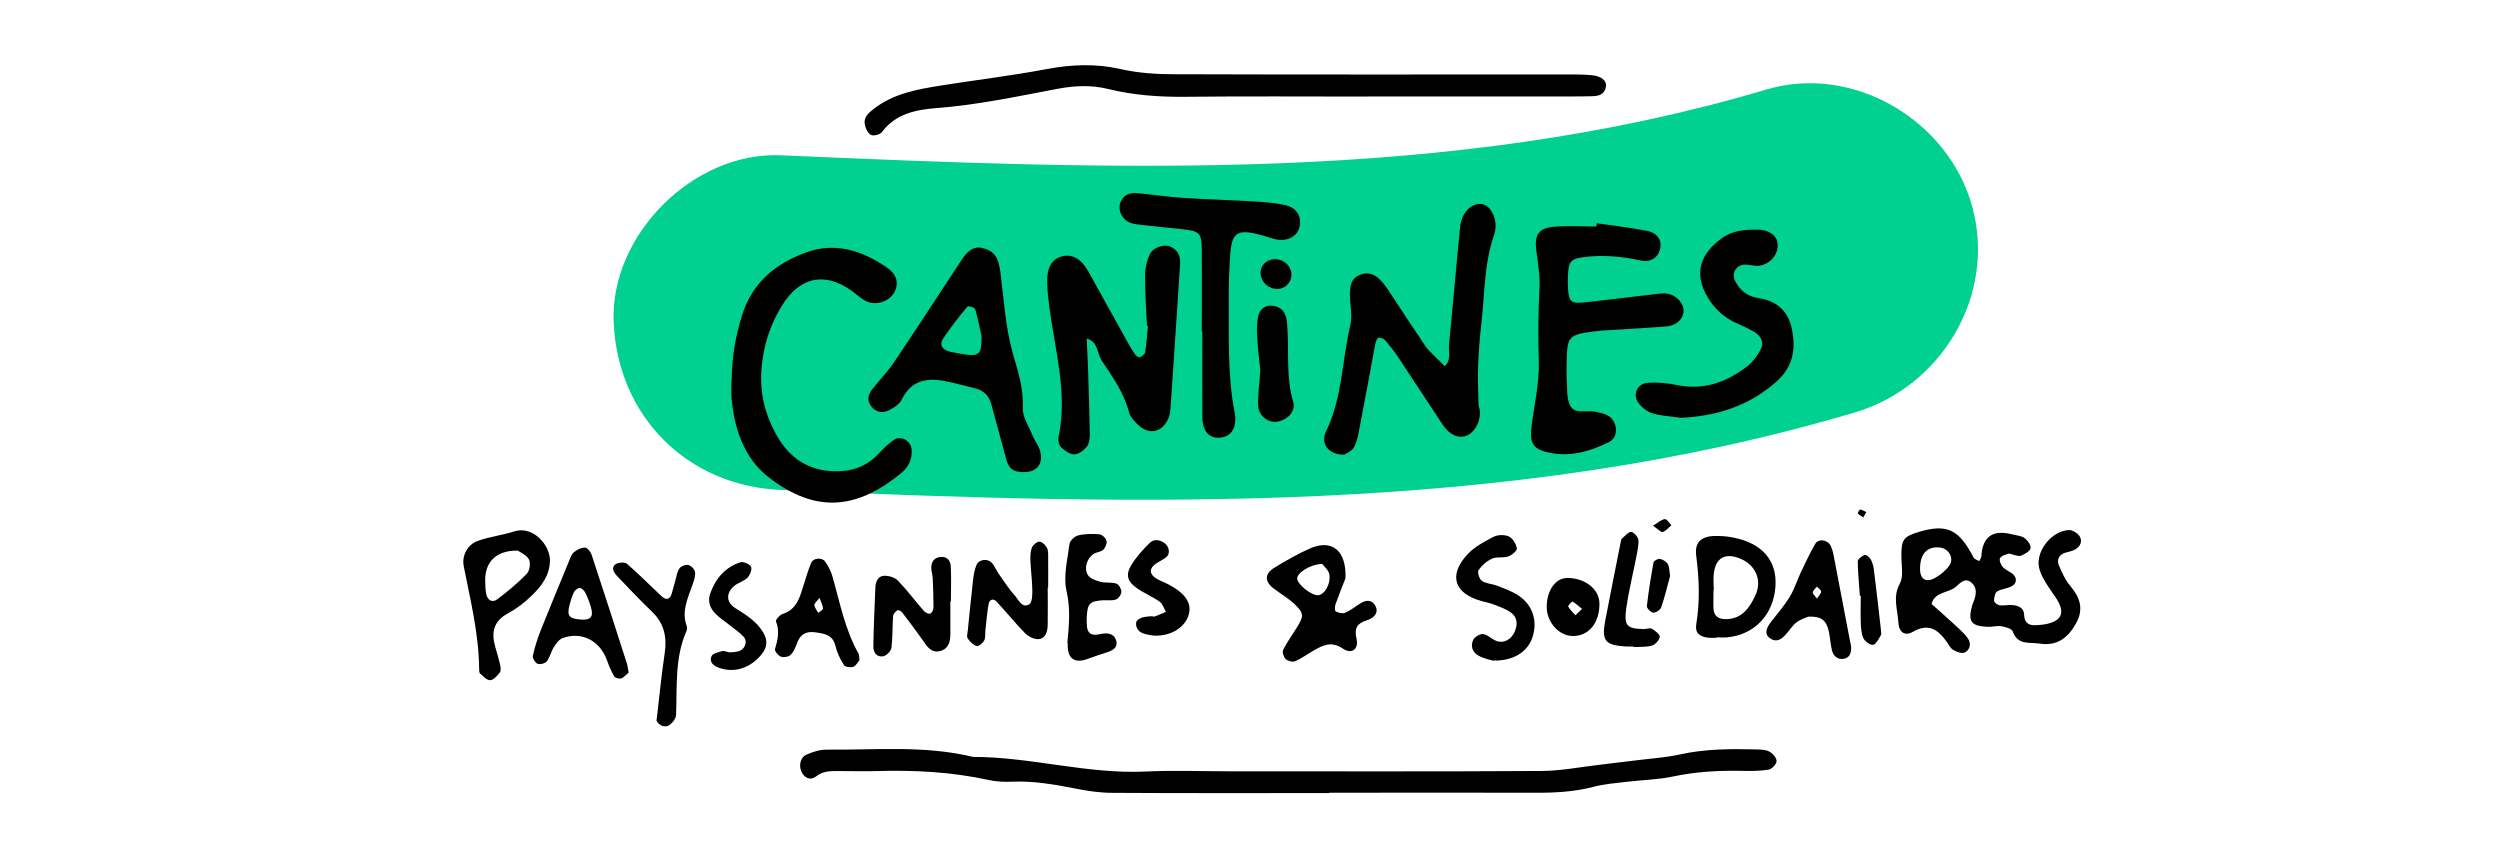
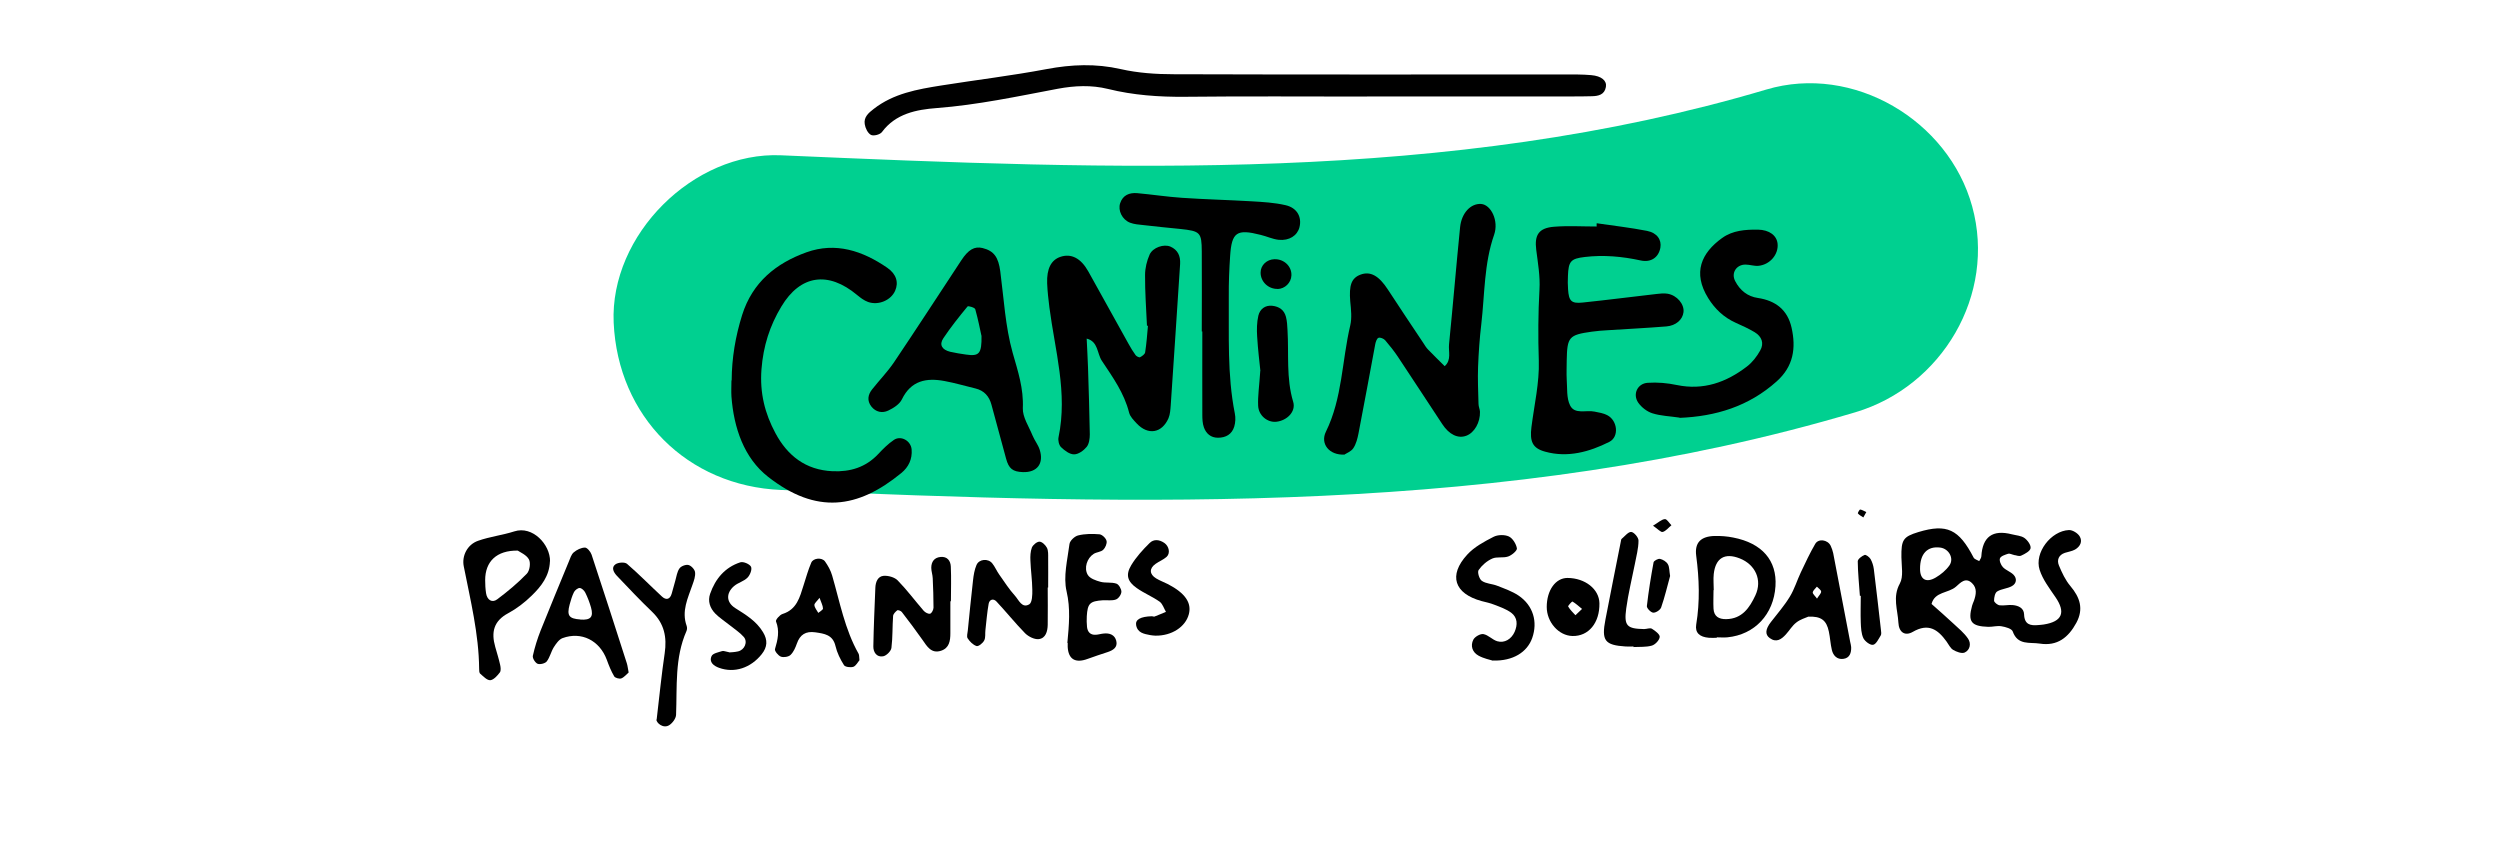
<svg xmlns="http://www.w3.org/2000/svg" viewBox="0 0 223.94 76.84">
  <defs>
    <style>
      .cls-1 {
        fill: #00d090;
      }
    </style>
  </defs>
  <g id="Calque_2">
    <path class="cls-1" d="M176.66,18.49c-2.12-7.71-10.65-12.79-18.44-10.47-28.47,8.46-58.22,7.19-88.26,5.89-7.85-.34-15.34,7.14-14.99,14.99.38,8.41,6.59,14.63,14.99,14.99,32.19,1.39,65,2.33,96.23-6.96,7.76-2.31,12.65-10.52,10.47-18.44Z" />
  </g>
  <g id="texte_plaquette_xA0_Image">
-     <path d="M119.08,71.04c-6.47,0-12.94.02-19.41-.02-1.11,0-2.22-.16-3.31-.38-1.89-.37-3.76-.7-5.7-.62-.71.03-1.45,0-2.14-.16-3.3-.72-6.64-.89-10-.79-1.04.03-2.08,0-3.12,0-.79.01-1.59-.09-2.29.47-.44.35-.92.23-1.23-.25-.37-.58-.24-1.42.34-1.68.56-.26,1.21-.46,1.82-.46,4.38.04,8.79-.4,13.12.65,5.19,0,10.25,1.56,15.47,1.31,2.47-.12,4.95-.02,7.43-.02,9.35,0,18.7.03,28.04-.03,1.74-.01,3.48-.36,5.22-.56,1.19-.14,2.37-.28,3.56-.43,1.19-.15,2.39-.22,3.55-.48,2.29-.51,4.6-.52,6.91-.46.39.01.84.02,1.16.2.3.16.65.57.64.85-.02.28-.43.72-.72.76-.78.13-1.59.13-2.39.11-2.08-.04-4.14.07-6.19.51-1.32.28-2.69.3-4.03.46-1.03.12-2.07.2-3.07.46-1.72.45-3.46.54-5.22.53-6.15-.02-12.3,0-18.46,0Z" />
+     <path d="M119.08,71.04Z" />
    <path d="M122.45,8.65c-5.43,0-10.87-.04-16.3.02-2.33.02-4.63-.14-6.89-.7-1.51-.37-2.98-.3-4.5-.02-3.6.68-7.19,1.45-10.86,1.73-1.8.14-3.67.49-4.9,2.15-.17.23-.76.38-.99.25-.28-.15-.5-.61-.55-.96-.1-.62.33-1,.8-1.36,1.78-1.39,3.91-1.76,6.04-2.1,3.15-.5,6.32-.88,9.45-1.47,2.23-.42,4.4-.51,6.64,0,1.54.35,3.16.46,4.75.46,11.67.04,23.33.02,35,.02.8,0,1.6-.01,2.39.06.93.08,1.42.5,1.32,1.06-.12.7-.68.82-1.26.83-.64.02-1.28.02-1.92.02-6.07,0-12.15,0-18.22,0Z" />
    <path d="M120.45,40.72c-1.39.08-2.21-.98-1.68-2.05,1.48-3.01,1.43-6.35,2.18-9.52.16-.68.07-1.43,0-2.14-.12-1.46.1-2.1.92-2.41.89-.33,1.65.1,2.46,1.35,1.04,1.6,2.11,3.19,3.17,4.78.13.2.25.41.42.58.49.51.99.99,1.49,1.49.63-.56.32-1.31.39-1.97.35-3.49.64-6.99.99-10.48.13-1.28.96-2.14,1.88-2.08.89.06,1.6,1.51,1.17,2.75-.91,2.6-.84,5.33-1.15,8.01-.15,1.27-.24,2.54-.29,3.82-.04,1.11.01,2.22.04,3.33,0,.24.12.47.13.7.03.96-.5,1.88-1.22,2.15-.74.28-1.54-.09-2.17-1.06-1.32-1.99-2.62-4-3.94-5.98-.35-.53-.75-1.03-1.16-1.51-.13-.15-.45-.28-.6-.22-.15.06-.25.36-.29.57-.5,2.66-.98,5.33-1.5,7.99-.09.46-.21.94-.46,1.32-.19.3-.61.45-.77.56Z" />
    <path d="M102.74,29.17c-.07-1.51-.18-3.02-.17-4.54,0-.61.16-1.27.41-1.83.29-.64,1.28-.96,1.86-.71.66.29.91.83.87,1.55-.28,4.22-.55,8.43-.84,12.65-.03.39-.05.81-.2,1.17-.59,1.35-1.84,1.55-2.85.47-.27-.29-.59-.61-.68-.97-.44-1.75-1.47-3.18-2.44-4.64-.44-.67-.32-1.73-1.36-1.99.04.86.09,1.72.12,2.59.06,1.99.13,3.99.16,5.98,0,.38-.06.86-.28,1.13-.27.33-.74.67-1.13.67-.4,0-.85-.34-1.17-.65-.19-.19-.28-.61-.22-.89.83-3.96-.32-7.77-.82-11.63-.09-.71-.17-1.43-.2-2.15-.05-1.31.36-2.09,1.18-2.37.97-.33,1.84.11,2.51,1.31,1.2,2.16,2.39,4.32,3.6,6.48.19.35.4.69.63,1.01.08.11.32.23.4.19.19-.1.44-.27.46-.45.12-.78.18-1.58.25-2.37-.04,0-.07,0-.11,0Z" />
    <path d="M143.04,20c1.5.22,3.01.39,4.49.68.92.18,1.32.81,1.2,1.51-.15.84-.81,1.35-1.77,1.14-1.66-.36-3.32-.51-5-.31-1.26.15-1.46.38-1.51,1.69-.02.4-.02.8.01,1.2.07,1.06.29,1.3,1.32,1.19,2.22-.23,4.43-.52,6.64-.77.31-.04.64-.07.95-.02.85.14,1.52.94,1.43,1.66-.08.66-.67,1.2-1.53,1.27-1.75.14-3.5.23-5.25.34-.48.03-.96.06-1.43.13-2.06.29-2.21.47-2.25,2.59,0,.56-.03,1.12,0,1.68.06.79-.03,1.67.3,2.33.41.84,1.44.4,2.19.56.39.08.8.14,1.14.32.92.47,1.09,1.93.19,2.39-1.79.9-3.73,1.44-5.75.88-1.14-.31-1.39-.91-1.23-2.2.25-1.98.72-3.97.66-5.94-.07-2.14-.06-4.25.06-6.38.07-1.18-.14-2.38-.29-3.56-.17-1.33.22-1.96,1.6-2.07,1.26-.1,2.54-.02,3.81-.02v-.27Z" />
    <path d="M65.54,34.08c.01-2.01.34-3.95.94-5.87.93-2.94,3.04-4.63,5.76-5.61,2.62-.94,5.03-.13,7.23,1.38.83.57,1.04,1.33.71,2.07-.37.84-1.48,1.33-2.42,1-.36-.13-.69-.38-.99-.63-2.58-2.15-5.07-1.81-6.78,1.04-1.03,1.71-1.62,3.53-1.78,5.62-.16,2.12.3,3.95,1.25,5.72,1.08,2.02,2.71,3.3,5.11,3.41,1.6.07,2.98-.35,4.1-1.54.43-.46.89-.92,1.41-1.27.63-.42,1.52.09,1.58.86.07.86-.27,1.58-.92,2.11-3.9,3.2-7.61,3.73-11.94.34-2.16-1.69-3.07-4.39-3.28-7.19-.03-.48,0-.96,0-1.44Z" />
    <path d="M91.63,42.29c-.91-.03-1.27-.31-1.51-1.21-.44-1.61-.88-3.22-1.31-4.83-.2-.75-.65-1.26-1.42-1.45-.93-.22-1.85-.5-2.79-.67-1.61-.3-2.99-.05-3.81,1.64-.21.44-.76.79-1.23,1.01-.53.25-1.11.14-1.51-.37-.4-.52-.31-1.05.07-1.53.64-.81,1.37-1.56,1.95-2.41,2.04-3.03,4.03-6.1,6.04-9.15.63-.96,1.18-1.28,1.91-1.1,1.03.26,1.41.83,1.58,2.08.32,2.44.45,4.95,1.11,7.3.47,1.65.99,3.2.91,4.96-.03.8.54,1.64.87,2.45.18.44.5.83.64,1.27.4,1.24-.23,2.06-1.51,2.01ZM87.91,30.06c-.11-.5-.29-1.44-.55-2.36-.04-.15-.63-.32-.69-.25-.76.92-1.51,1.86-2.17,2.85-.39.58-.12,1.03.61,1.21.47.11.94.18,1.42.25,1.17.17,1.42-.06,1.39-1.7Z" />
    <path d="M180.51,49.74c-.31-.07-.49-.18-.62-.14-.27.09-.65.2-.74.41-.08.2.08.6.26.79.26.28.69.41.96.69.33.35.25.79-.15,1.01-.4.23-.93.24-1.32.48-.2.12-.28.54-.28.82,0,.15.3.39.49.42.39.05.8-.06,1.19-.02.5.05.99.26,1.01.83.03.92.56,1.03,1.28.96.16-.02.32-.02.48-.05,1.66-.26,1.99-1.08,1.05-2.45-.53-.78-1.14-1.57-1.42-2.45-.49-1.53,1.02-3.49,2.63-3.56.32-.01.77.27.95.55.29.46.06.93-.41,1.2-.27.15-.6.19-.9.29-.57.19-.74.65-.54,1.13.27.65.58,1.32,1.03,1.85.86,1.02,1.2,2.05.53,3.29-.71,1.31-1.7,2.11-3.28,1.86-.9-.14-1.97.18-2.42-1.09-.09-.25-.64-.4-1-.46-.38-.07-.79.06-1.19.05-1.53-.05-1.84-.46-1.45-1.89.04-.15.11-.3.17-.45.19-.55.3-1.12-.17-1.57-.59-.58-1.06-.02-1.44.31-.68.6-1.9.43-2.19,1.55.65.58,1.31,1.15,1.95,1.75.46.43.97.84,1.32,1.36.29.42.19,1.01-.3,1.24-.26.12-.74-.06-1.04-.24-.25-.15-.4-.49-.59-.75-.78-1.08-1.62-1.67-3.02-.86-.71.41-1.25.03-1.29-.83-.06-1.15-.54-2.29.13-3.5.34-.62.15-1.56.14-2.35-.02-1.57.15-1.84,1.52-2.26,2.55-.77,3.63-.26,4.95,2.29.08.15.33.21.5.31.07-.14.18-.28.19-.42q.15-2.64,2.73-1.98c.39.1.83.12,1.13.33.28.2.6.64.55.92-.04.26-.51.51-.84.66-.19.09-.46-.03-.54-.04ZM171.99,50.96c0,.95.55,1.28,1.41.77.46-.27.91-.64,1.22-1.08.44-.63-.05-1.5-.82-1.6-1.15-.15-1.82.55-1.81,1.91Z" />
    <path d="M107.65,29.7c0-2.39.02-4.79,0-7.18-.01-1.71-.14-1.82-1.92-2.01-1.11-.11-2.22-.22-3.33-.35-.39-.04-.8-.07-1.17-.21-.71-.27-1.11-1.1-.89-1.75.24-.73.83-.95,1.51-.9,1.35.12,2.69.33,4.04.42,2.06.14,4.13.19,6.2.31,1.03.06,2.08.12,3.07.35,1.04.24,1.47,1.07,1.24,1.98-.19.74-.91,1.22-1.87,1.12-.54-.06-1.06-.31-1.6-.44-2.15-.55-2.6-.25-2.74,1.9-.08,1.19-.13,2.39-.12,3.59.03,3.51-.15,7.02.54,10.5.08.38.06.81-.05,1.18-.21.69-.75,1-1.46,1-.64,0-1.06-.37-1.26-.93-.13-.36-.14-.78-.14-1.17-.01-2.47,0-4.94,0-7.42,0,0-.01,0-.02,0Z" />
    <path d="M150.45,37.41c-.87-.13-1.69-.15-2.44-.39-.48-.15-.98-.54-1.27-.96-.51-.76-.06-1.71.86-1.77.86-.06,1.76.02,2.61.2,2.38.49,4.42-.24,6.26-1.65.49-.37.9-.9,1.2-1.44.37-.65.15-1.25-.49-1.64-.55-.33-1.13-.59-1.71-.85-1.06-.48-1.86-1.24-2.46-2.21-1.41-2.28-.61-4.04,1.25-5.38.96-.69,2.09-.76,3.21-.75,1.03.02,1.69.53,1.76,1.27.09.94-.67,1.86-1.7,1.97-.39.04-.79-.11-1.18-.11-.82,0-1.3.76-.92,1.48.43.83,1.11,1.38,2.03,1.51,1.59.24,2.66,1.06,3.02,2.66.41,1.82.18,3.46-1.33,4.81-2.51,2.25-5.48,3.14-8.7,3.27Z" />
-     <path d="M120.53,51.78c-.22.57-.58,1.45-.9,2.35-.07.2-.08.59.02.64.25.12.61.22.84.12.5-.22.94-.58,1.42-.87.47-.29.95-.29,1.25.18.3.47.15.91-.35,1.2-.14.08-.29.14-.44.19-.82.26-1.07.7-.86,1.62.22.94-.43,1.43-1.22.89-1.03-.7-1.79-.3-2.63.18-.55.31-1.07.7-1.65.95-.22.1-.66-.02-.84-.19-.19-.18-.33-.63-.23-.83.35-.7.83-1.35,1.24-2.02.62-1,.63-1.26-.2-2.06-.57-.54-1.27-.94-1.9-1.42-.83-.64-.81-1.33.11-1.88,1.02-.62,2.06-1.22,3.15-1.7,1.94-.86,3.29.15,3.18,2.67ZM118.44,50.51c-1.15.05-2.34.86-2.24,1.37.09.51,1.21,1.4,1.8,1.44.58.04,1.22-.94,1.08-1.86-.06-.38-.46-.7-.64-.95Z" />
    <path d="M49.26,50.28c-.04,1.3-.78,2.25-1.64,3.08-.62.61-1.34,1.16-2.1,1.57-1.31.7-1.53,1.71-1.16,3.01.15.54.32,1.07.44,1.61.05.22.09.54-.03.69-.22.29-.55.66-.85.69-.29.02-.62-.34-.9-.58-.1-.08-.1-.3-.1-.45-.03-3.12-.78-6.14-1.38-9.18-.18-.92.31-1.94,1.29-2.28,1.05-.37,2.18-.5,3.24-.84,1.64-.53,3.22,1.18,3.2,2.68ZM46.39,49.32c-1.92-.03-2.93.99-2.93,2.64,0,.39.02.79.08,1.18.09.6.54.89.99.55.94-.7,1.85-1.46,2.66-2.3.26-.26.36-.97.19-1.28-.22-.41-.79-.64-1-.79Z" />
    <path d="M56.31,60.24c-.2.17-.4.43-.66.53-.17.06-.54-.04-.63-.18-.28-.47-.48-.98-.67-1.5-.64-1.72-2.27-2.55-3.96-1.93-.32.12-.58.5-.78.81-.25.4-.35.9-.63,1.27-.14.19-.6.3-.82.22-.21-.08-.48-.5-.43-.72.17-.77.41-1.53.7-2.27.82-2.06,1.68-4.11,2.52-6.16.12-.29.22-.64.44-.83.27-.23.67-.43,1.01-.43.2,0,.5.37.59.63,1.07,3.24,2.12,6.49,3.16,9.74.07.22.09.46.16.81ZM52,55.5c.91.06,1.18-.23.94-1.09-.13-.45-.3-.9-.51-1.32-.09-.19-.32-.41-.5-.42-.16-.01-.42.19-.51.36-.18.35-.28.73-.39,1.11-.27,1.01-.07,1.28.96,1.35Z" />
    <path d="M153.79,57.13c-.24,0-.48.02-.71,0-.83-.07-1.26-.44-1.14-1.19.34-2.06.27-4.09,0-6.15-.16-1.21.44-1.75,1.66-1.78.55-.01,1.11.03,1.65.14,2.59.5,3.94,2.06,3.79,4.36-.16,2.52-1.86,4.34-4.31,4.58-.31.03-.63,0-.95,0,0,.01,0,.02,0,.04ZM153.51,52.86h-.02c0,.56-.03,1.12,0,1.67.04.69.48.94,1.13.93,1.44-.02,2.11-1.04,2.62-2.13.64-1.37,0-2.76-1.4-3.31-1.34-.53-2.17-.04-2.33,1.4-.05.47,0,.96,0,1.43Z" />
    <path d="M93.85,52.61c0,1.12.02,2.23,0,3.35-.01.58-.17,1.22-.81,1.29-.39.04-.92-.23-1.22-.53-.89-.91-1.69-1.91-2.56-2.84-.27-.29-.62-.2-.7.2-.14.78-.2,1.57-.29,2.36-.04.31.03.67-.11.93-.12.24-.51.55-.68.5-.32-.1-.61-.4-.8-.69-.11-.16-.01-.46.01-.69.15-1.5.3-3.01.47-4.51.05-.46.13-.95.31-1.37.23-.54,1.04-.61,1.41-.15.25.31.4.69.63,1.01.46.65.89,1.33,1.42,1.91.33.37.62,1.14,1.27.75.26-.16.28-.85.27-1.29-.01-.88-.14-1.75-.17-2.62-.02-.39,0-.82.13-1.17.1-.24.45-.53.68-.53.23,0,.54.3.67.55.13.26.11.62.11.93.01.88,0,1.75,0,2.63-.01,0-.03,0-.04,0Z" />
    <path d="M85.13,53.86c0,.96,0,1.91,0,2.87,0,.67-.1,1.32-.83,1.56-.88.29-1.26-.39-1.68-.99-.59-.84-1.21-1.66-1.84-2.48-.08-.1-.34-.2-.41-.15-.16.13-.36.33-.37.51-.07.95-.03,1.92-.15,2.86-.04.29-.45.7-.75.75-.57.1-.88-.37-.87-.89.03-1.75.11-3.5.18-5.25.02-.52.22-1.03.75-1.07.41-.03.98.13,1.25.41.83.85,1.55,1.82,2.33,2.72.13.15.42.31.58.26.14-.04.3-.35.3-.54,0-.87-.03-1.75-.07-2.63-.01-.32-.13-.63-.13-.94,0-.55.28-.92.83-.97.6-.06.9.34.92.86.05,1.03.01,2.07.01,3.11-.02,0-.04,0-.07,0Z" />
    <path d="M133.73,59.18c-.26-.08-.82-.19-1.29-.45-.55-.3-.75-.88-.46-1.44.14-.26.63-.54.9-.49.44.08.8.51,1.24.64.65.19,1.26-.19,1.55-.83.28-.64.28-1.29-.31-1.73-.44-.32-.98-.51-1.5-.71-.37-.15-.76-.23-1.15-.33-2.44-.67-2.99-2.3-1.28-4.16.62-.68,1.51-1.16,2.35-1.59.38-.2.99-.21,1.37-.04.35.16.66.67.73,1.07.03.2-.46.62-.79.73-.44.15-1,0-1.41.18-.48.21-.93.6-1.23,1.03-.13.19.06.82.29.97.37.26.91.26,1.35.43.66.26,1.36.5,1.94.89,1.31.89,1.73,2.35,1.22,3.8-.45,1.27-1.72,2.07-3.51,2.02Z" />
    <path d="M76.98,59.15c-.14.16-.3.49-.54.58-.25.08-.74.02-.84-.15-.33-.52-.62-1.11-.76-1.71-.24-1.02-1-1.11-1.81-1.23-.85-.12-1.37.2-1.65,1.01-.13.37-.3.76-.57,1.02-.18.17-.62.24-.86.15-.24-.09-.58-.51-.53-.68.25-.83.43-1.62.09-2.48-.05-.13.33-.58.58-.66,1.29-.4,1.55-1.5,1.89-2.57.22-.68.41-1.38.69-2.03.18-.42.95-.49,1.23-.11.27.38.51.81.64,1.26.69,2.37,1.13,4.82,2.37,7.01.07.13.04.31.08.6ZM73.41,53.55c-.23.31-.47.49-.46.65.02.24.22.47.35.7.15-.13.42-.27.42-.39-.01-.27-.16-.54-.31-.96Z" />
    <path d="M161.95,55.25c-.22.1-.69.23-1.04.51-.37.28-.62.72-.94,1.07-.4.44-.85.76-1.44.33-.45-.32-.39-.81.1-1.44.58-.75,1.21-1.47,1.7-2.28.41-.67.64-1.45.98-2.17.41-.86.81-1.73,1.29-2.55.29-.5,1.11-.38,1.38.16.1.21.18.44.23.67.51,2.65,1.02,5.3,1.52,7.94.03.16.08.31.09.47.02.52-.13.99-.71,1.06-.55.07-.9-.29-1.02-.8-.13-.54-.15-1.1-.27-1.65-.21-1.01-.69-1.39-1.87-1.33ZM162.76,53.62c.18-.29.38-.47.37-.63-.01-.15-.24-.29-.38-.44-.13.17-.34.33-.37.51-.02.13.2.31.38.56Z" />
    <path d="M58.82,64.46c.27-2.31.45-4.13.72-5.94.21-1.44-.03-2.66-1.12-3.71-1.09-1.04-2.13-2.15-3.17-3.24-.28-.3-.52-.74-.12-1.02.25-.18.84-.22,1.04-.04,1.08.93,2.08,1.96,3.13,2.93.37.34.72.26.87-.27.11-.38.21-.77.32-1.15.11-.38.16-.81.38-1.11.14-.2.57-.36.8-.3.25.06.56.4.59.64.05.36-.1.77-.23,1.13-.41,1.2-1,2.36-.52,3.69.05.14.04.33-.02.46-1.06,2.41-.83,4.97-.93,7.5-.01.32-.31.73-.6.92-.55.36-1.18-.21-1.16-.5Z" />
    <path d="M95.61,57.59c.15-1.62.29-3.07-.07-4.62-.31-1.32.08-2.83.26-4.24.04-.3.47-.7.78-.77.61-.15,1.27-.15,1.9-.1.24.02.58.34.64.59.06.23-.11.62-.3.8-.21.2-.6.2-.86.37-.58.37-.89,1.26-.52,1.88.19.32.73.51,1.15.62.45.12.97.01,1.41.16.22.07.45.48.45.72,0,.25-.26.62-.49.7-.35.13-.78.05-1.17.07-1.16.08-1.37.28-1.44,1.43-.02.32-.01.64.02.96.05.45.3.73.78.7.24-.01.47-.09.71-.11.53-.06.99.11,1.13.65.15.59-.29.85-.77,1.01-.6.2-1.2.39-1.79.61-1.1.41-1.73.04-1.79-1.07,0-.16,0-.32,0-.36Z" />
    <path d="M112.9,33.22c-.07-.7-.22-1.88-.29-3.08-.04-.62-.03-1.27.11-1.87.14-.57.59-.95,1.25-.88.61.07,1.06.37,1.22.99.1.38.12.79.14,1.19.13,2.14-.13,4.31.51,6.43.26.87-.56,1.68-1.52,1.78-.78.08-1.58-.55-1.62-1.43-.04-.87.1-1.75.19-3.13Z" />
    <path d="M103.5,56.94c-.16-.01-.32-.02-.47-.05-.55-.11-1.13-.19-1.26-.89-.09-.5.39-.77,1.41-.8.08,0,.17.05.23.03.35-.13.68-.28,1.03-.42-.18-.31-.3-.72-.56-.91-.65-.46-1.4-.76-2.05-1.22-.84-.59-1.02-1.18-.5-2.05.44-.73,1.04-1.39,1.65-1.99.36-.36.87-.32,1.32,0,.42.29.55.92.2,1.24-.29.26-.67.4-.99.63-.58.41-.56.93.05,1.3.34.21.72.34,1.07.52,1.53.8,2.13,1.67,1.86,2.69-.3,1.14-1.54,1.94-2.98,1.92Z" />
    <path d="M65.34,58.44c.14-.01.46-.02.77-.09.59-.13.9-.86.51-1.3-.36-.41-.84-.71-1.27-1.06-.43-.35-.91-.65-1.29-1.04-.46-.48-.68-1.1-.45-1.76.47-1.35,1.33-2.37,2.7-2.82.27-.09.83.15.96.39.12.23-.08.75-.31.98-.32.33-.84.45-1.2.75-.74.64-.72,1.46.1,1.98.95.6,1.89,1.16,2.49,2.16.43.71.39,1.33-.12,1.97-.98,1.23-2.44,1.72-3.82,1.22-.47-.17-.92-.5-.67-1.05.11-.25.61-.34.95-.45.13-.04.31.05.64.11Z" />
    <path d="M146.33,57.91c-.24,0-.48.01-.71,0-1.87-.12-2.18-.52-1.81-2.42.45-2.34.92-4.67,1.38-7,.02-.08.02-.18.07-.22.28-.23.59-.64.86-.62.25.02.66.5.65.78,0,.7-.2,1.41-.33,2.11-.26,1.32-.59,2.64-.77,3.97-.21,1.56.06,1.81,1.6,1.84.24,0,.53-.13.7-.03.29.18.72.5.7.73-.02.29-.4.69-.7.78-.52.15-1.1.1-1.65.13,0-.01,0-.03,0-.04Z" />
    <path d="M138.55,54.38c0-1.51.79-2.61,1.86-2.61,1.59.01,2.84,1.01,2.86,2.27.03,1.75-.97,2.97-2.42,2.93-1.23-.03-2.3-1.24-2.3-2.6ZM141.72,54.55c-.33-.27-.58-.5-.87-.67-.03-.02-.42.39-.38.45.17.29.42.53.65.78.16-.15.31-.3.6-.57Z" />
    <path d="M166.6,53.37c-.07-1.03-.18-2.06-.19-3.09,0-.2.36-.47.61-.57.12-.05.43.19.54.37.15.27.25.59.29.9.23,1.82.43,3.65.64,5.47.02.16.05.35-.02.47-.2.32-.41.79-.69.84-.25.05-.73-.31-.87-.6-.19-.41-.21-.93-.23-1.4-.03-.8,0-1.6,0-2.39-.03,0-.05,0-.08,0Z" />
    <path d="M149.6,51.6c-.24.87-.47,1.86-.8,2.81-.08.23-.48.49-.71.47-.21-.01-.59-.4-.57-.59.15-1.31.36-2.62.6-3.92.03-.14.4-.34.57-.31.27.06.58.25.71.48.15.25.12.6.2,1.05Z" />
    <path d="M114.45,25.88c-.84.02-1.54-.65-1.53-1.47,0-.65.55-1.17,1.23-1.19.87-.03,1.57.64,1.53,1.46-.03.65-.58,1.19-1.24,1.21Z" />
    <path d="M148.07,47.09c.48-.28.75-.56,1.06-.59.18-.02.39.35.59.55-.26.21-.49.52-.78.6-.17.05-.44-.27-.87-.56Z" />
    <path d="M167.17,45.88c-.12.21-.19.34-.26.47-.17-.11-.36-.21-.49-.36-.03-.03.15-.36.21-.35.19.03.36.15.55.23Z" />
  </g>
</svg>